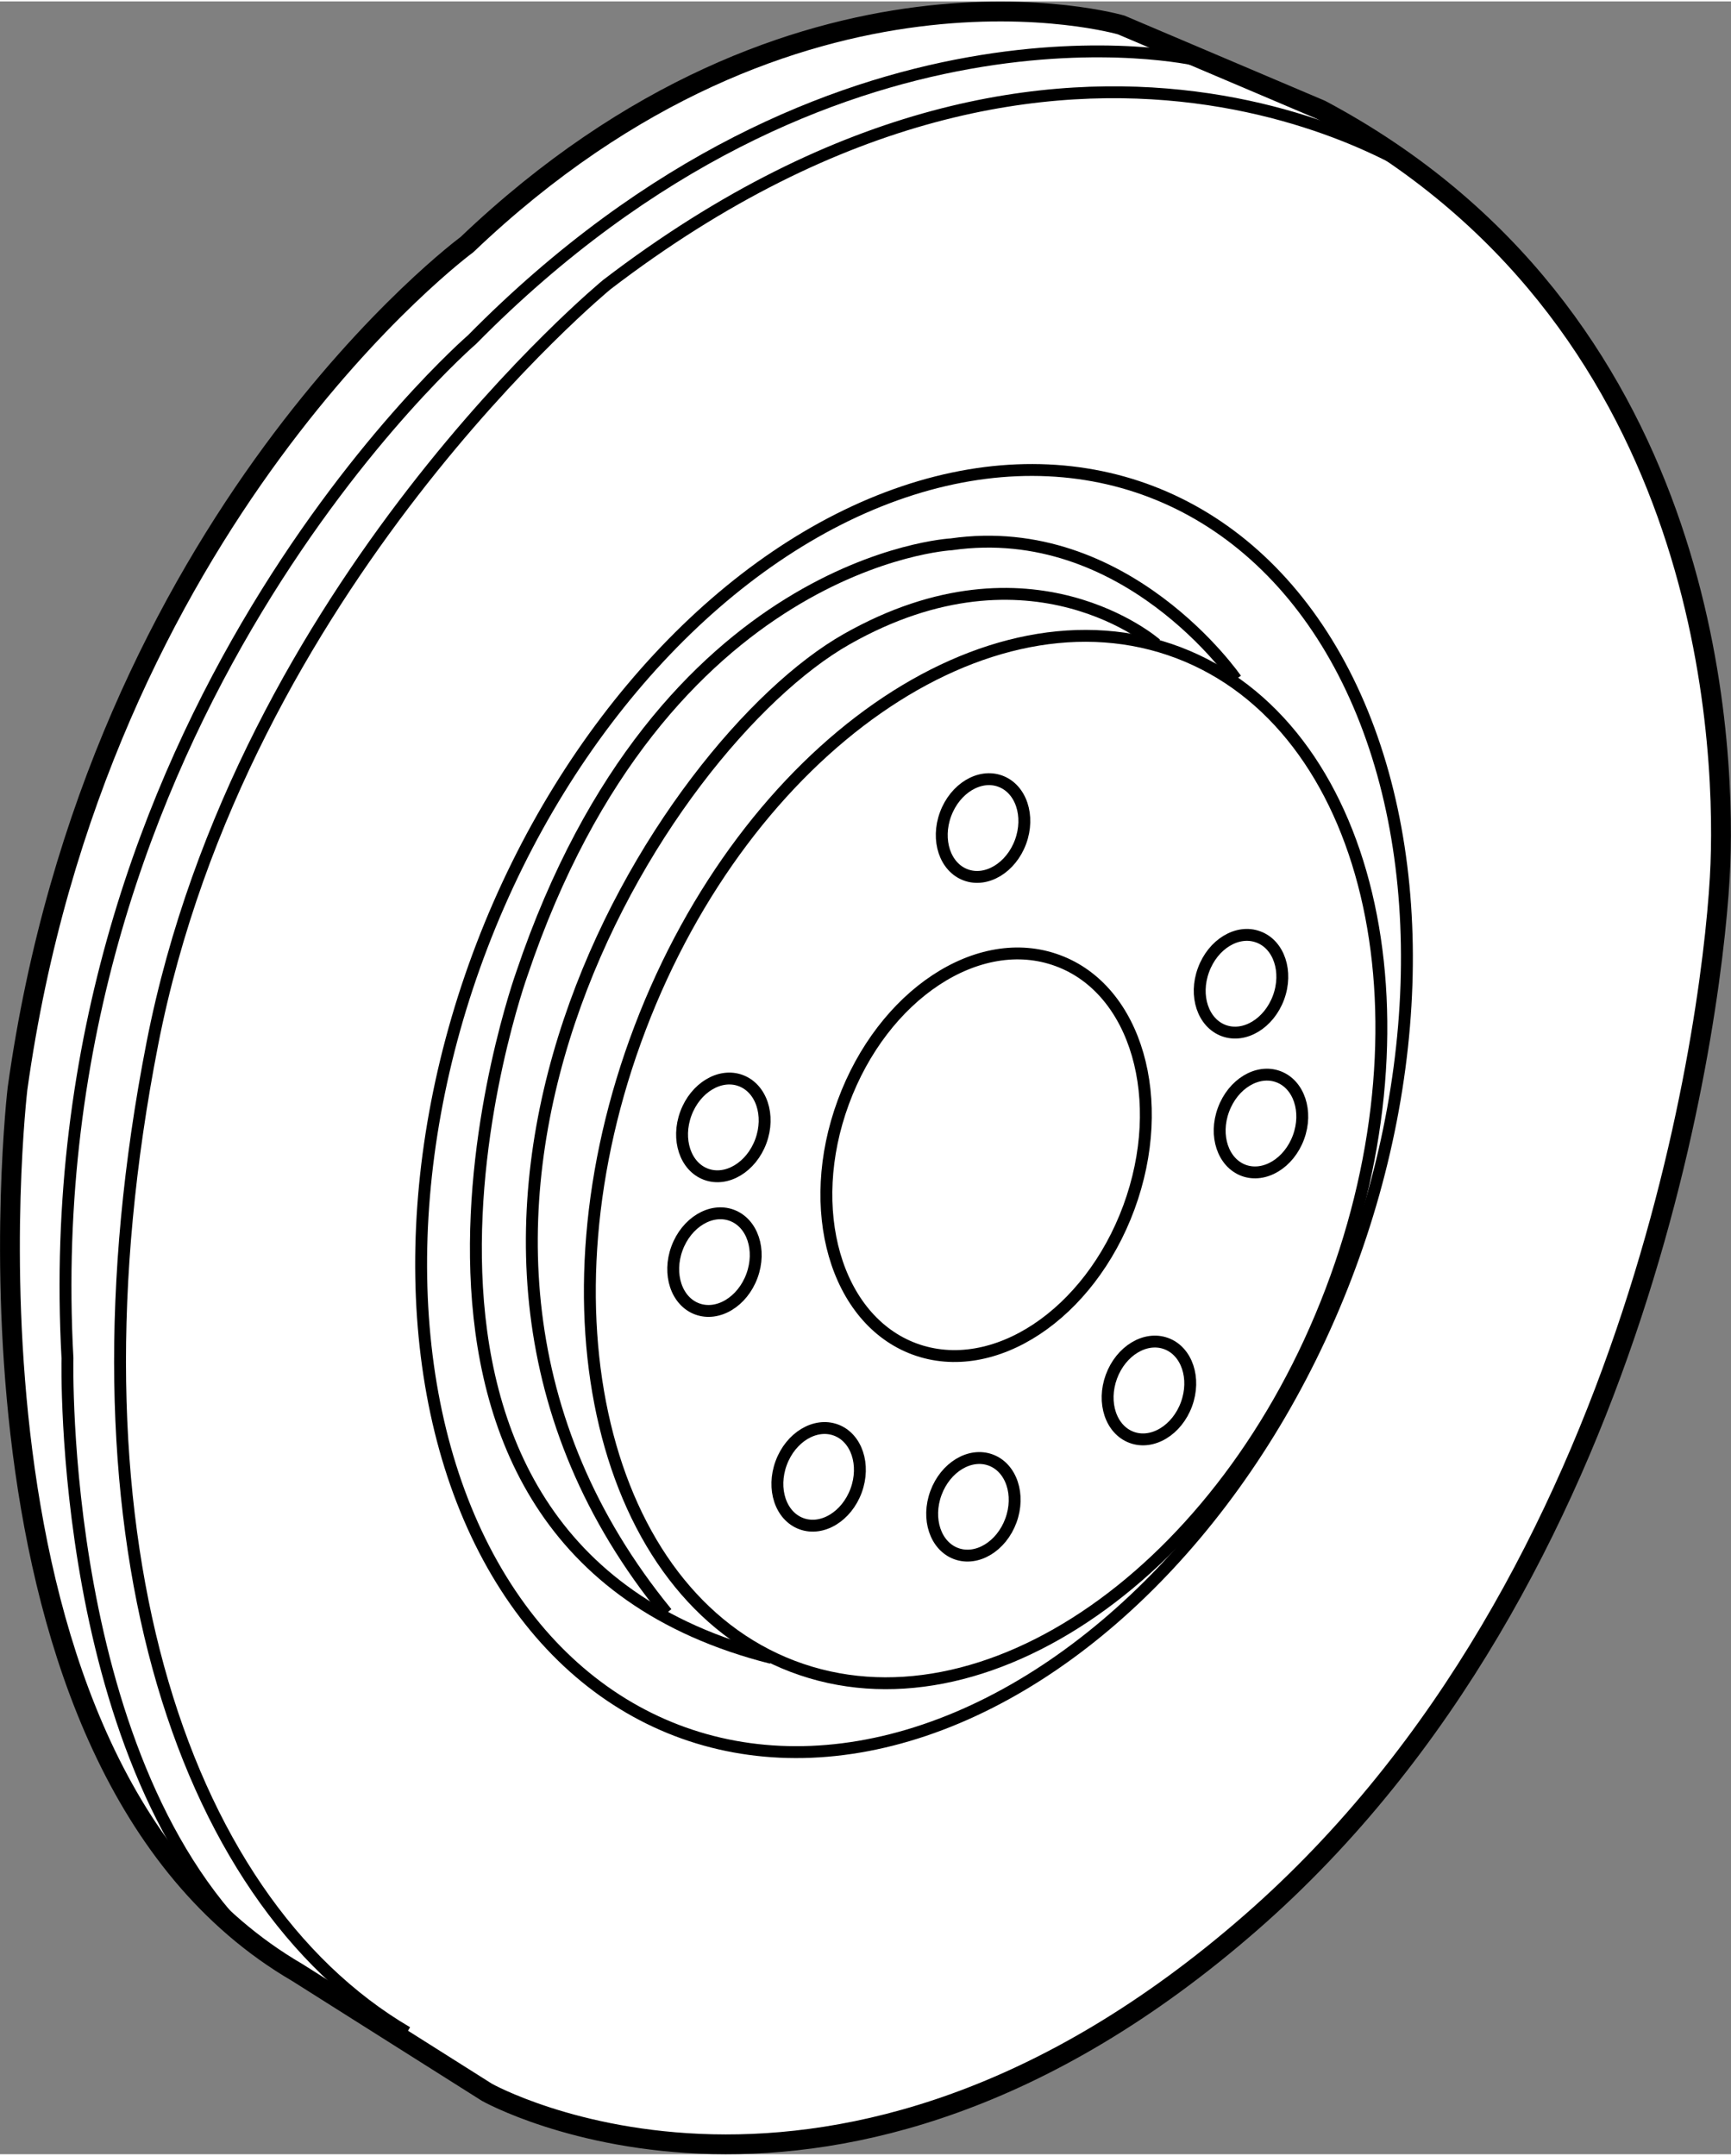
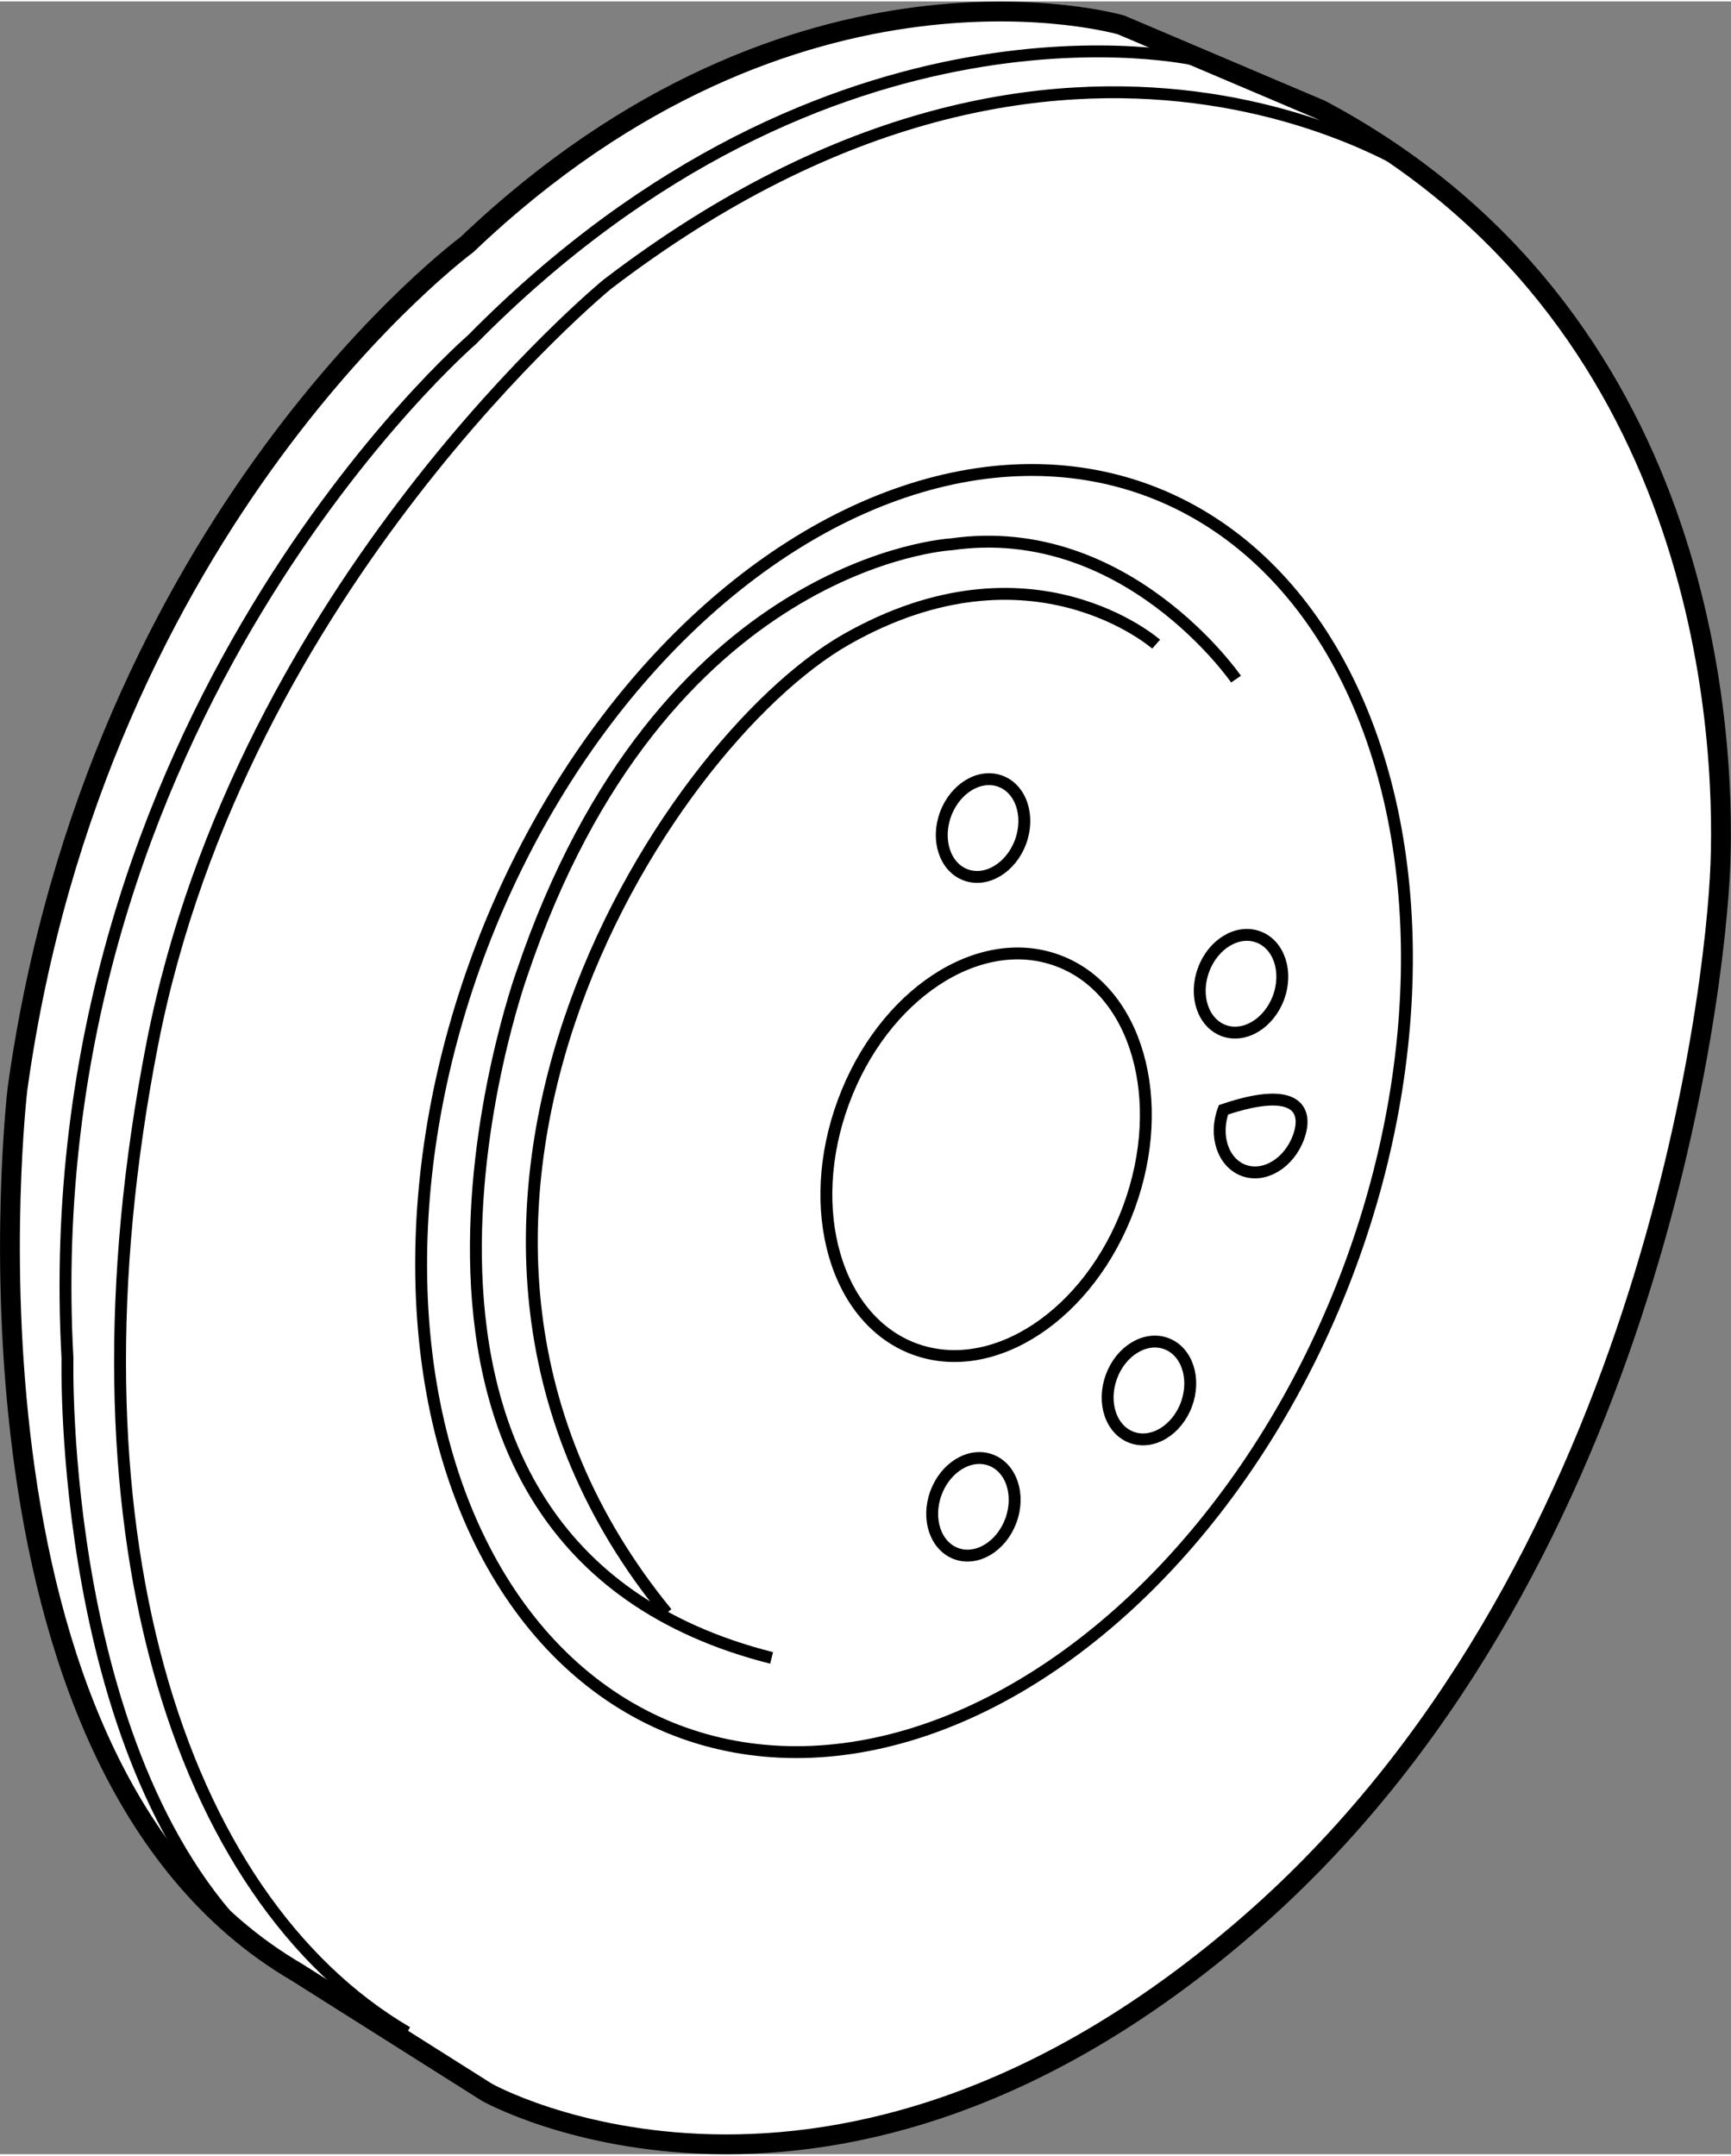
<svg xmlns="http://www.w3.org/2000/svg" contentScriptType="application/ecmascript" zoomAndPan="magnify" contentStyleType="text/css" space="preserve" enable-background="new 0 0 244.8 180" version="1.1" width="436" preserveAspectRatio="xMidYMid meet" viewBox="55.67 120.91 43.69 54.34" height="543" x="0px" y="0px">
  <rect x="55.67" y="120.91" width="43.69" height="54.34" fill="#808080" stroke="none" />
  <g id="Layer_1">
    <g>
      <path fill="#FFFFFF" stroke-width="0.5" d="M89.01,123.646l-5.042-2.142c0,0-8.192-2.396-16.512,5.544    c0,0-9.334,6.871-11.344,21.304c0,0-2.016,17.016,7.059,22.309l4.79,3.026c0,0,8.743,4.919,19.284-4.287    c9.957-8.696,11.722-23.316,11.848-26.721C99.219,139.277,98.715,128.814,89.01,123.646z" stroke="#000000" />
      <path fill="none" stroke-width="0.3" d="M91.782,125.411c0,0-8.948-6.427-20.797,2.648    c0,0-9.201,7.563-11.47,19.158c-2.371,12.119,0.63,21.553,6.429,24.956" stroke="#000000" />
      <ellipse transform="matrix(-0.934 -0.358 0.358 -0.934 98.914 316.229)" fill="none" rx="11.673" cx="78.699" ry="16.737" cy="148.968" stroke="#000000" stroke-width="0.3" />
-       <path fill="none" stroke-width="0.3" d="M71.826,146.823c-2.688,7.065-0.964,14.28,3.852,16.112    c4.817,1.832,10.901-2.407,13.589-9.477c2.688-7.063,0.964-14.277-3.852-16.109C80.598,135.519,74.514,139.759,71.826,146.823z" stroke="#000000" />
      <ellipse transform="matrix(0.938 0.346 -0.346 0.938 53.974 -19.107)" fill="none" rx="1.009" cx="80.565" ry="1.261" cy="141.798" stroke="#000000" stroke-width="0.3" />
      <path fill="none" stroke-width="0.3" d="M87.939,146.055c-0.241,0.651-0.858,1.025-1.382,0.833    c-0.523-0.194-0.752-0.879-0.511-1.53c0.24-0.656,0.859-1.029,1.382-0.835C87.951,144.714,88.181,145.4,87.939,146.055z" stroke="#000000" />
-       <path fill="none" stroke-width="0.3" d="M88.443,149.582c-0.241,0.653-0.859,1.026-1.382,0.835    c-0.523-0.194-0.752-0.879-0.511-1.53c0.241-0.656,0.859-1.029,1.382-0.837C88.455,148.243,88.684,148.929,88.443,149.582z" stroke="#000000" />
+       <path fill="none" stroke-width="0.3" d="M88.443,149.582c-0.241,0.653-0.859,1.026-1.382,0.835    c-0.523-0.194-0.752-0.879-0.511-1.53C88.455,148.243,88.684,148.929,88.443,149.582z" stroke="#000000" />
      <ellipse transform="matrix(0.939 0.345 -0.345 0.939 59.022 -19.619)" fill="none" rx="1.009" cx="84.598" ry="1.261" cy="155.915" stroke="#000000" stroke-width="0.3" />
      <ellipse transform="matrix(0.938 0.346 -0.346 0.938 59.898 -17.965)" fill="none" rx="1.008" cx="80.313" ry="1.259" cy="158.939" stroke="#000000" stroke-width="0.3" />
-       <ellipse transform="matrix(0.938 0.346 -0.346 0.938 59.396 -16.661)" fill="none" rx="1.008" cx="76.405" ry="1.26" cy="158.184" stroke="#000000" stroke-width="0.3" />
-       <ellipse transform="matrix(0.938 0.346 -0.346 0.938 57.373 -16.081)" fill="none" rx="1.008" cx="73.759" ry="1.26" cy="152.763" stroke="#000000" stroke-width="0.3" />
-       <ellipse transform="matrix(0.938 0.346 -0.346 0.938 56.184 -16.375)" fill="none" rx="1.009" cx="74.01" ry="1.261" cy="149.359" stroke="#000000" stroke-width="0.3" />
      <path fill="none" stroke-width="0.3" d="M84.163,151.351c-0.997,2.706-3.417,4.307-5.409,3.574    c-1.99-0.734-2.796-3.524-1.799-6.23c0.998-2.712,3.417-4.313,5.411-3.575C84.355,145.85,85.161,148.639,84.163,151.351z" stroke="#000000" />
      <path fill="none" stroke-width="0.3" d="M85.859,122.387c0,0-9.202-2.141-18.276,7.06    c0,0-11.092,9.578-10.21,25.712c0,0-0.252,10.333,4.916,14.999" stroke="#000000" />
      <path fill="none" stroke-width="0.3" d="M86.867,138.016c0,0-2.773-4.033-7.185-3.403    c0,0-7.311,0.379-10.84,10.84c0,0-5.168,14.369,6.303,17.269" stroke="#000000" />
      <path fill="none" stroke-width="0.3" d="M84.851,137.133c0,0-3.151-2.771-7.814-0.124    c-4.664,2.646-12.479,14.872-4.538,24.577" stroke="#000000" />
    </g>
  </g>
</svg>